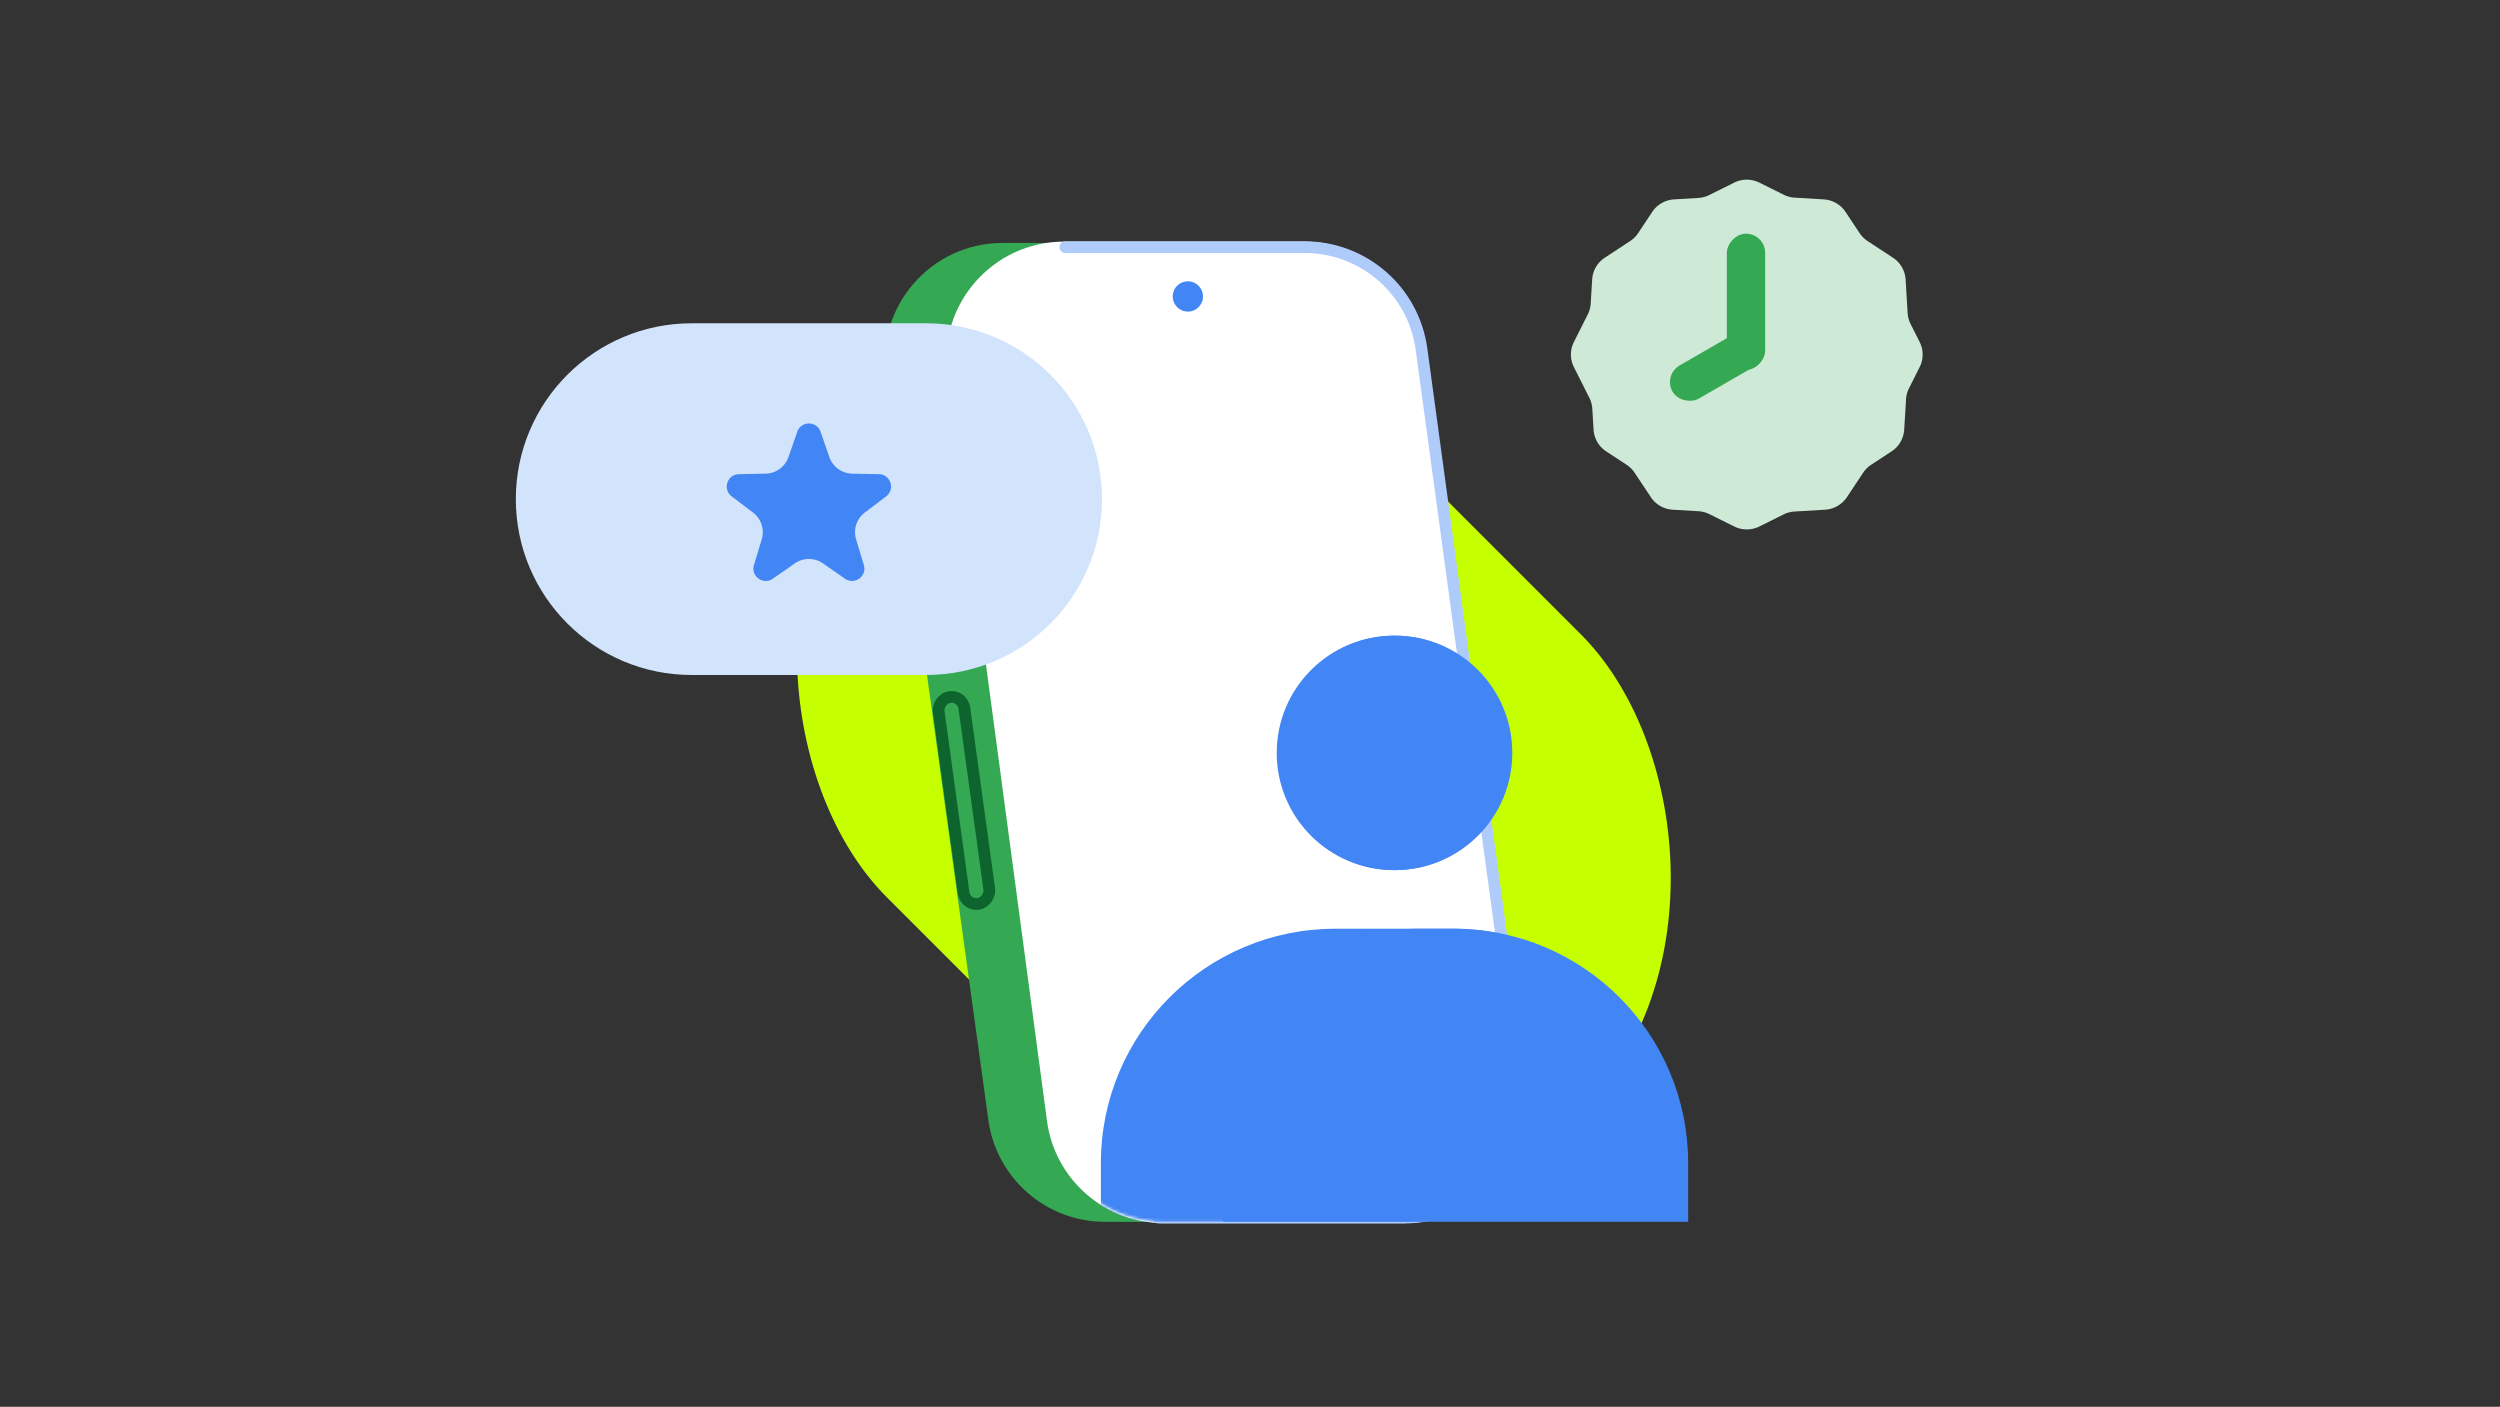
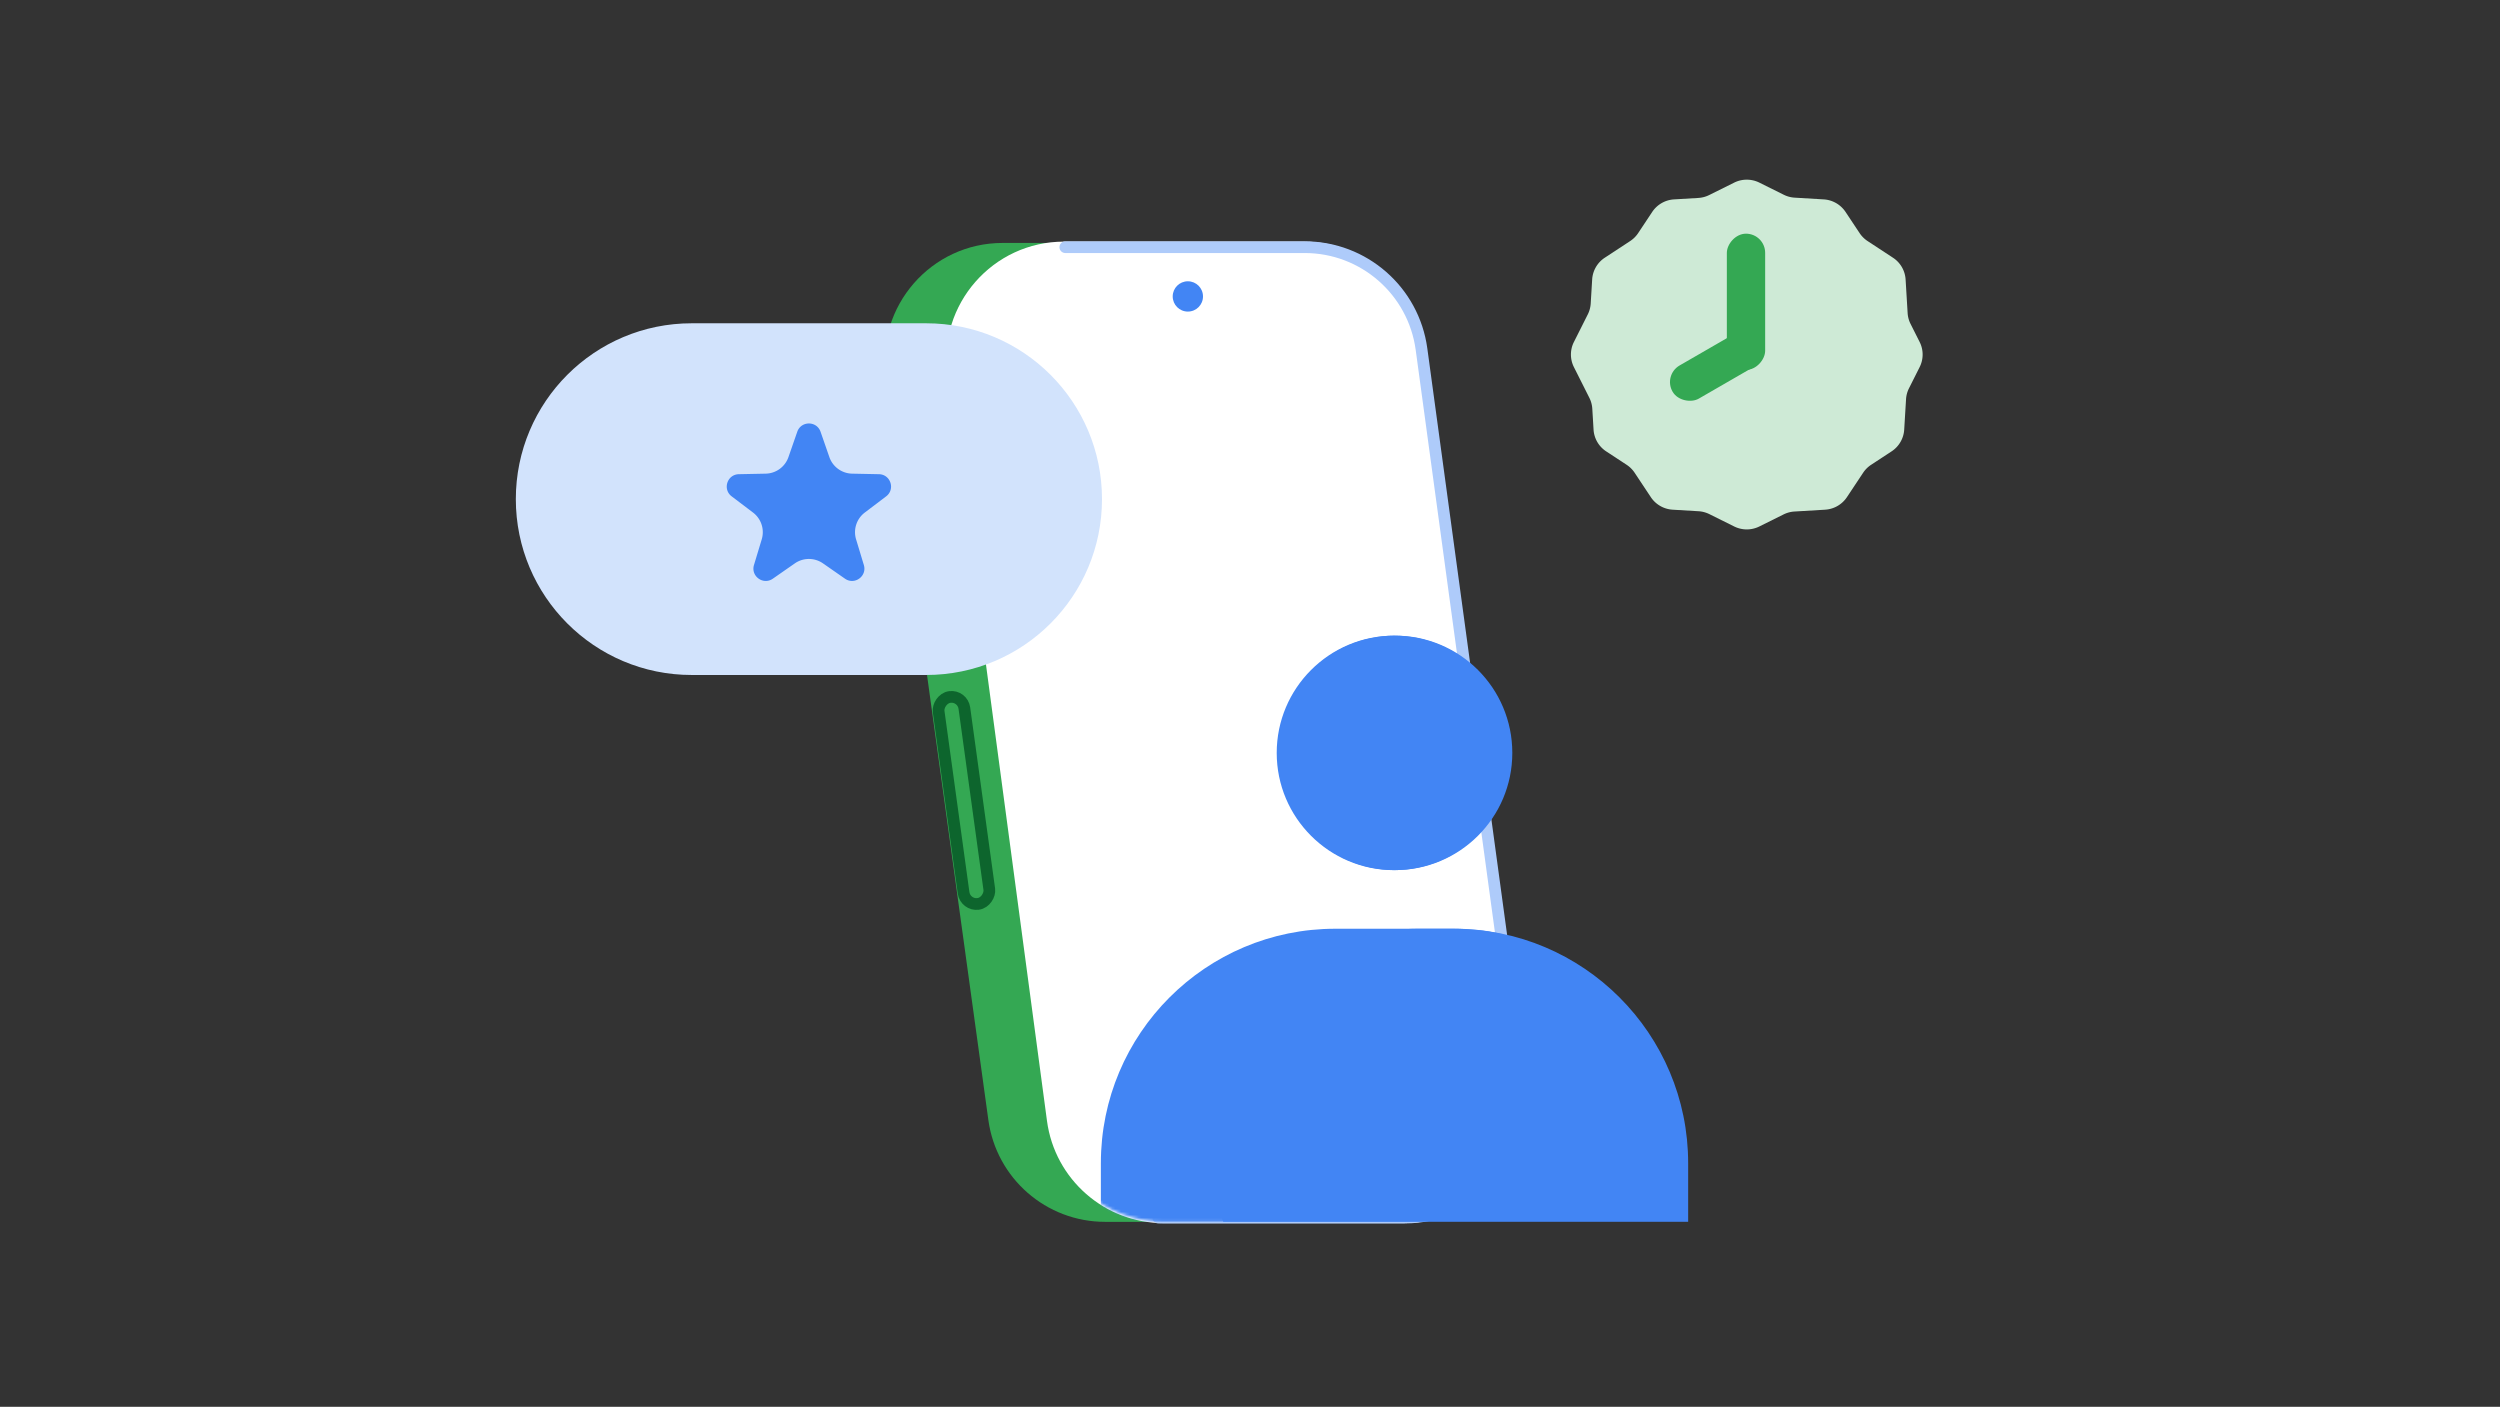
<svg xmlns="http://www.w3.org/2000/svg" width="853" height="480" fill="none">
  <rect width="100%" height="100%" fill="#333333" stroke="none" />
-   <rect width="230.885" height="334.802" fill="#C6FF00" rx="115.442" transform="scale(-1 1) rotate(45 -266.128 -433.187)" />
  <path fill="#34A853" d="M377.056 416.892h44.845l-61.785-334h-18.018c-24.385 0-43.155 21.534-39.825 45.691l34.958 253.597c2.742 19.893 19.743 34.712 39.825 34.712Z" />
  <path fill="#fff" d="M484.756 117.313c-2.669-19.966-19.703-34.874-39.847-34.874h-81.851c-24.32 0-43.07 21.424-39.848 45.528l34.023 254.492c2.67 19.967 19.704 34.875 39.848 34.875h81.851c24.32 0 43.07-21.424 39.847-45.529l-34.023-254.492Z" />
  <path stroke="#AECBFA" stroke-linecap="round" stroke-width="4" d="M363.484 84.337h81.698c20.108 0 37.124 14.857 39.834 34.782l34.108 250.696c3.284 24.134-15.478 45.621-39.834 45.621h-84.091" />
  <circle cx="5.169" cy="5.169" r="5.169" fill="#4285F4" transform="matrix(-1 0 0 1 410.464 95.974)" />
  <rect width="8.853" height="38.564" x="-1.709" y="2.254" stroke="#0D652D" stroke-width="4" rx="4.426" transform="scale(-1 1) rotate(7.835 -1493.24 -2239.135)" />
  <rect width="8.853" height="71.268" x="-1.709" y="2.254" stroke="#0D652D" stroke-width="4" rx="4.426" transform="scale(-1 1) rotate(7.835 -1880.562 -2265.824)" />
  <mask id="a" width="198" height="336" x="322" y="81" maskUnits="userSpaceOnUse" style="mask-type:alpha">
    <path fill="#fff" d="M484.756 116.858c-2.669-19.966-19.703-34.875-39.847-34.875h-81.851c-24.32 0-43.07 21.424-39.848 45.529l34.023 254.492c2.67 19.966 19.704 34.875 39.848 34.875h81.851c24.32 0 43.07-21.424 39.847-45.529l-34.023-254.492Z" />
  </mask>
  <g fill="#4285F4" mask="url(#a)">
    <ellipse cx="475.615" cy="256.891" rx="40" ry="40.001" />
    <path d="M375.615 396.888c0-44.184 35.818-80.002 80.001-80.002h39.997c44.184 0 80.002 35.818 80.002 80.002v20.002h-200v-20.002Z" />
  </g>
  <path fill="#CEEAD6" d="M591.694 179.625a9.675 9.675 0 0 0 8.612 0l8.249-4.102a9.66 9.66 0 0 1 3.728-.993l10.434-.623a9.638 9.638 0 0 0 7.458-4.282l5.526-8.322a9.615 9.615 0 0 1 2.729-2.715l6.979-4.582a9.562 9.562 0 0 0 4.306-7.416l.627-10.386a9.536 9.536 0 0 1 .999-3.708l3.643-7.245a9.527 9.527 0 0 0 0-8.563l-3.103-6.171a9.53 9.53 0 0 1-1-3.708l-.691-11.458a9.565 9.565 0 0 0-4.306-7.416l-8.658-5.685a9.606 9.606 0 0 1-2.729-2.714l-4.795-7.222a9.64 9.64 0 0 0-7.458-4.282l-9.896-.59a9.668 9.668 0 0 1-3.729-.994l-8.313-4.133a9.677 9.677 0 0 0-8.612 0l-8.509 4.23a9.67 9.67 0 0 1-3.729.994l-8.263.493a9.64 9.64 0 0 0-7.458 4.282l-4.793 7.22a9.597 9.597 0 0 1-2.73 2.714l-8.659 5.685a9.561 9.561 0 0 0-4.305 7.416l-.496 8.211a9.546 9.546 0 0 1-.999 3.708l-4.737 9.42a9.527 9.527 0 0 0 0 8.563l5.275 10.49a9.541 9.541 0 0 1 .999 3.708l.431 7.14a9.562 9.562 0 0 0 4.305 7.416l6.978 4.581a9.615 9.615 0 0 1 2.73 2.714l5.527 8.325a9.638 9.638 0 0 0 7.458 4.282l8.802.525a9.678 9.678 0 0 1 3.728.994l8.445 4.199Z" />
  <rect width="13.073" height="34.024" fill="#34A853" rx="6.537" transform="matrix(-.5 -.866 -.866 .5 603.41 122.279)" />
  <rect width="13.073" height="46.483" fill="#34A853" rx="6.536" transform="matrix(1 0 0 -1 589.199 126.215)" />
  <ellipse cx="476" cy="256.88" fill="#4285F4" rx="40" ry="40.001" />
  <path fill="#4285F4" d="M417.378 416.878c-19.708-47.63 15.301-100.003 66.848-100.003h11.773c44.183 0 80.001 35.818 80.001 80.001v20.002H417.378Z" />
  <path fill="#D2E3FC" d="M176 170.304c0-33.137 26.863-59.999 60-59.999h80c33.137 0 60 26.862 60 59.999s-26.863 60-60 60h-80c-33.137 0-60-26.863-60-60Z" />
  <path fill="#4285F4" d="M272.027 147.316c1.31-3.767 6.636-3.767 7.946 0l3.005 8.645a8.411 8.411 0 0 0 7.774 5.649l9.151.186c3.987.081 5.633 5.148 2.455 7.557l-7.294 5.53a8.412 8.412 0 0 0-2.969 9.139l2.65 8.761c1.155 3.816-3.154 6.947-6.428 4.67l-7.512-5.228a8.411 8.411 0 0 0-9.61 0l-7.512 5.228c-3.274 2.277-7.583-.854-6.428-4.67l2.65-8.761a8.412 8.412 0 0 0-2.969-9.139l-7.294-5.53c-3.178-2.409-1.532-7.476 2.455-7.557l9.151-.186a8.411 8.411 0 0 0 7.774-5.649l3.005-8.645Z" />
</svg>